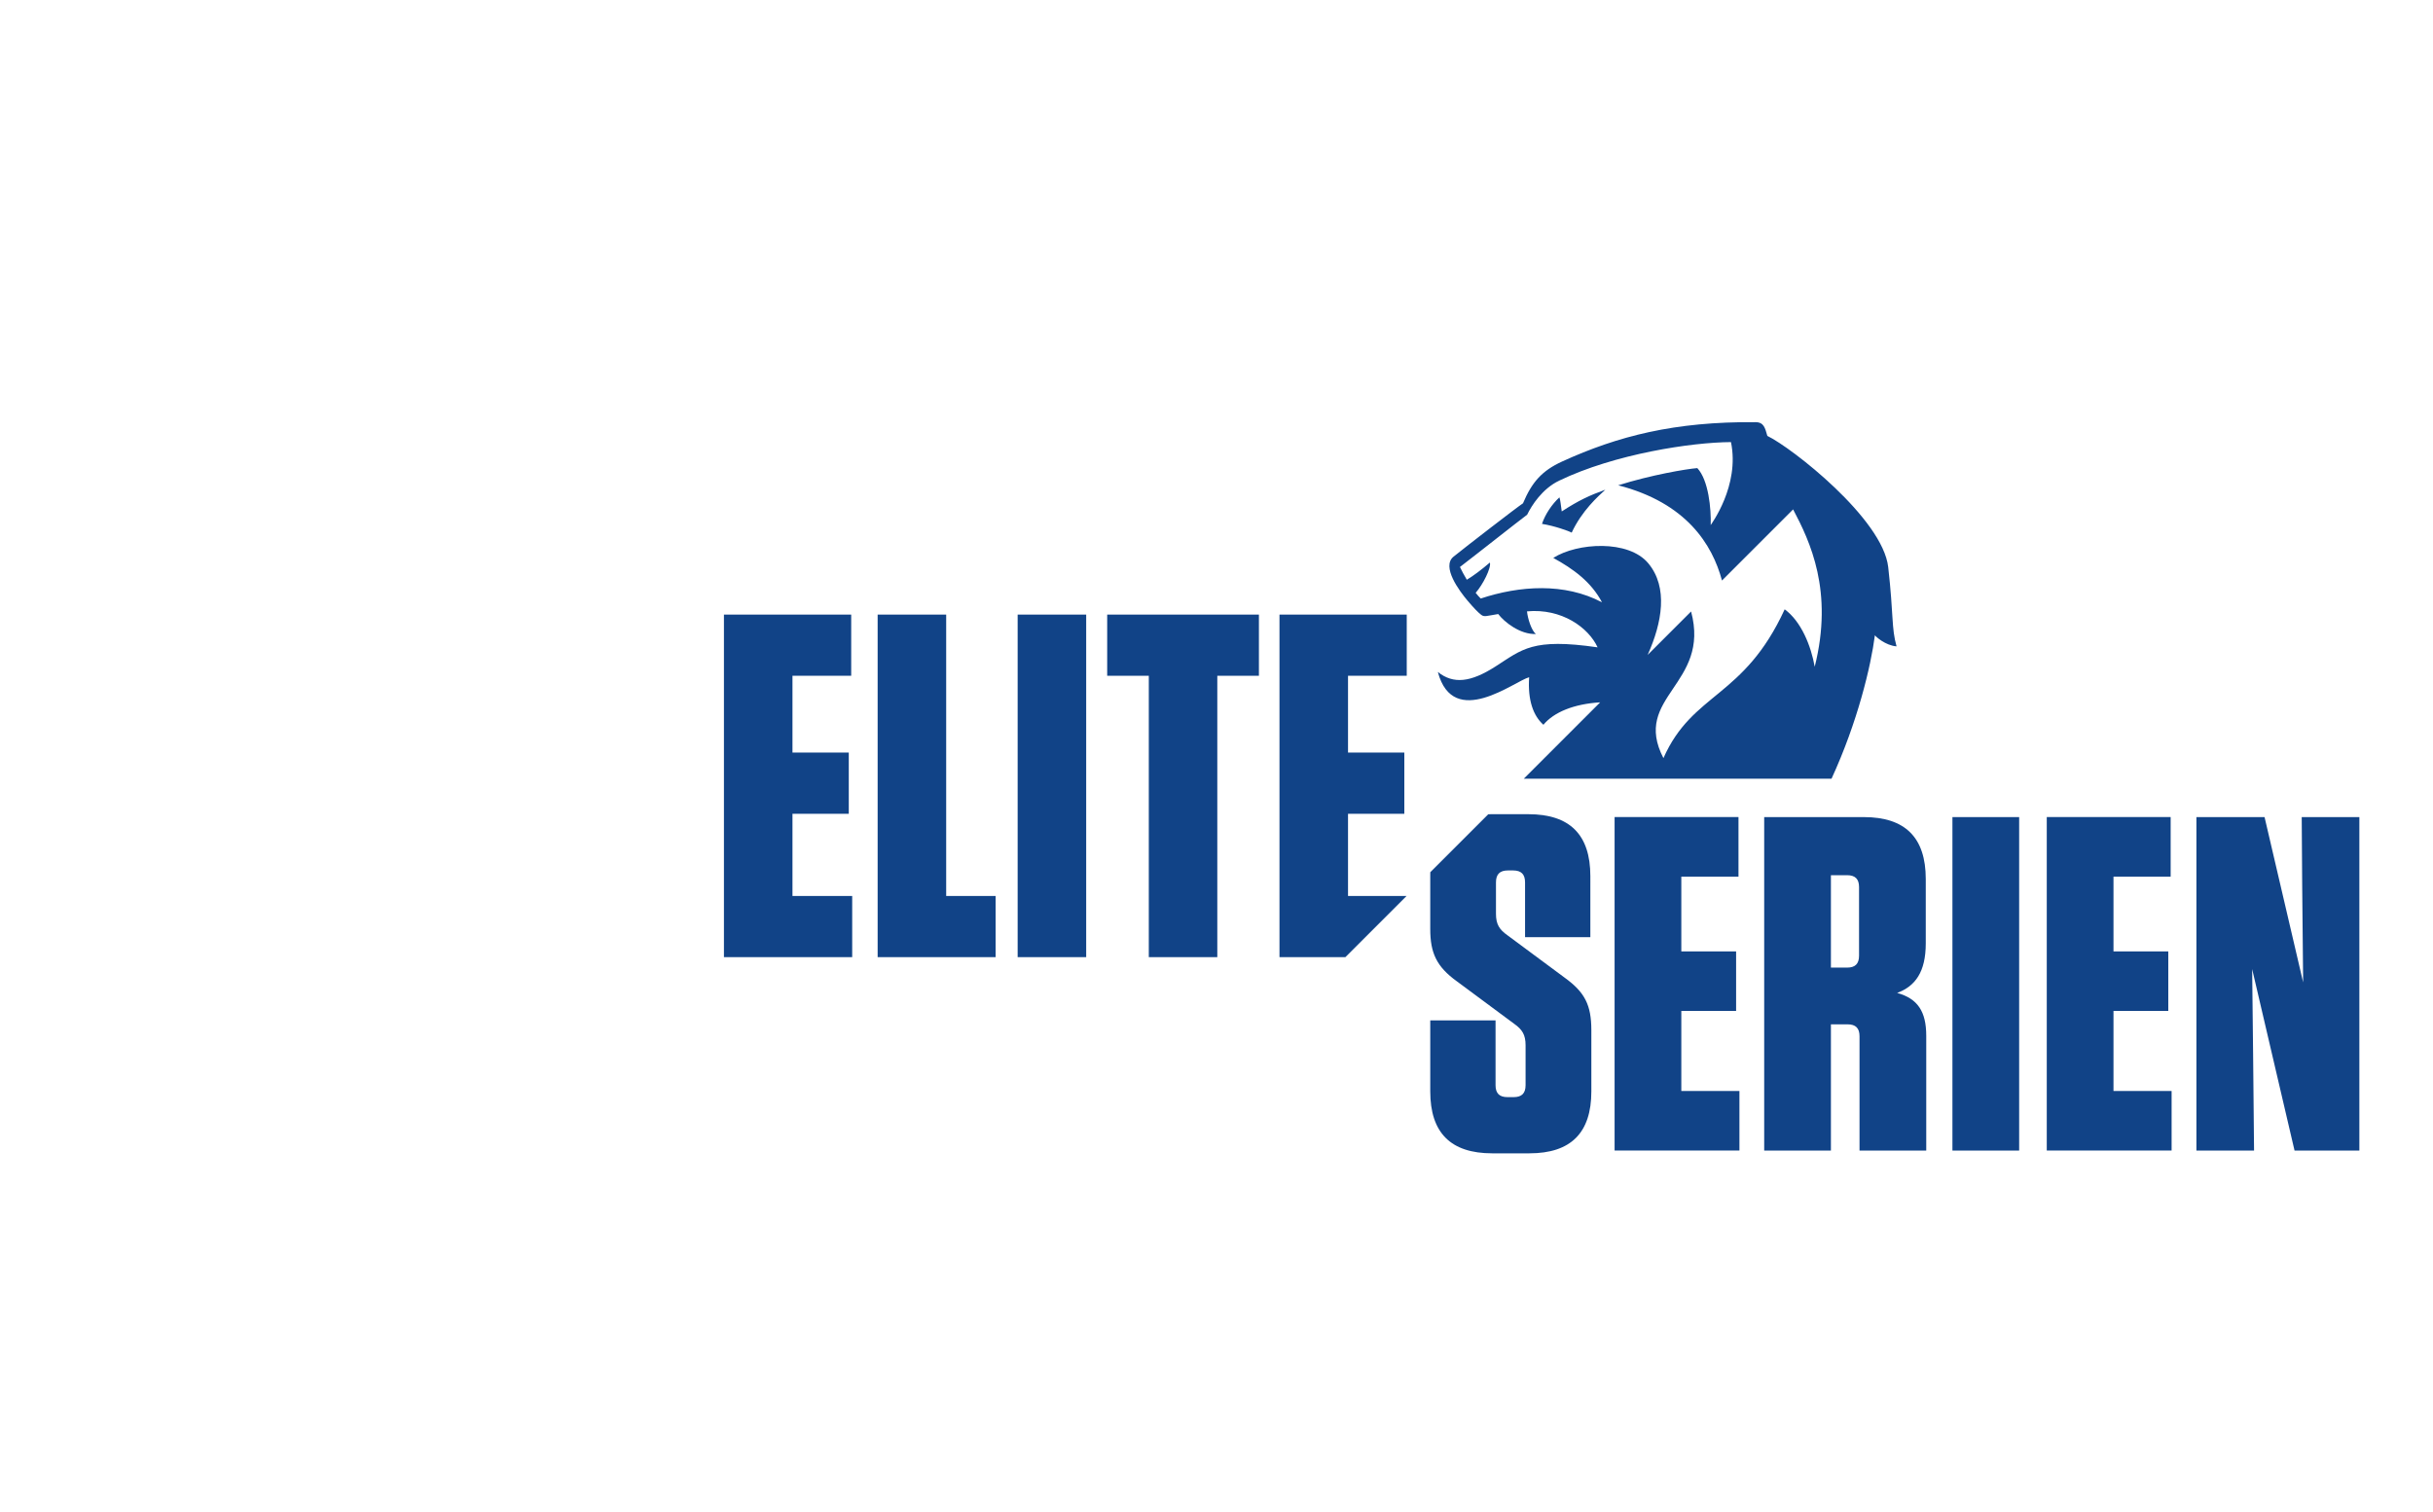
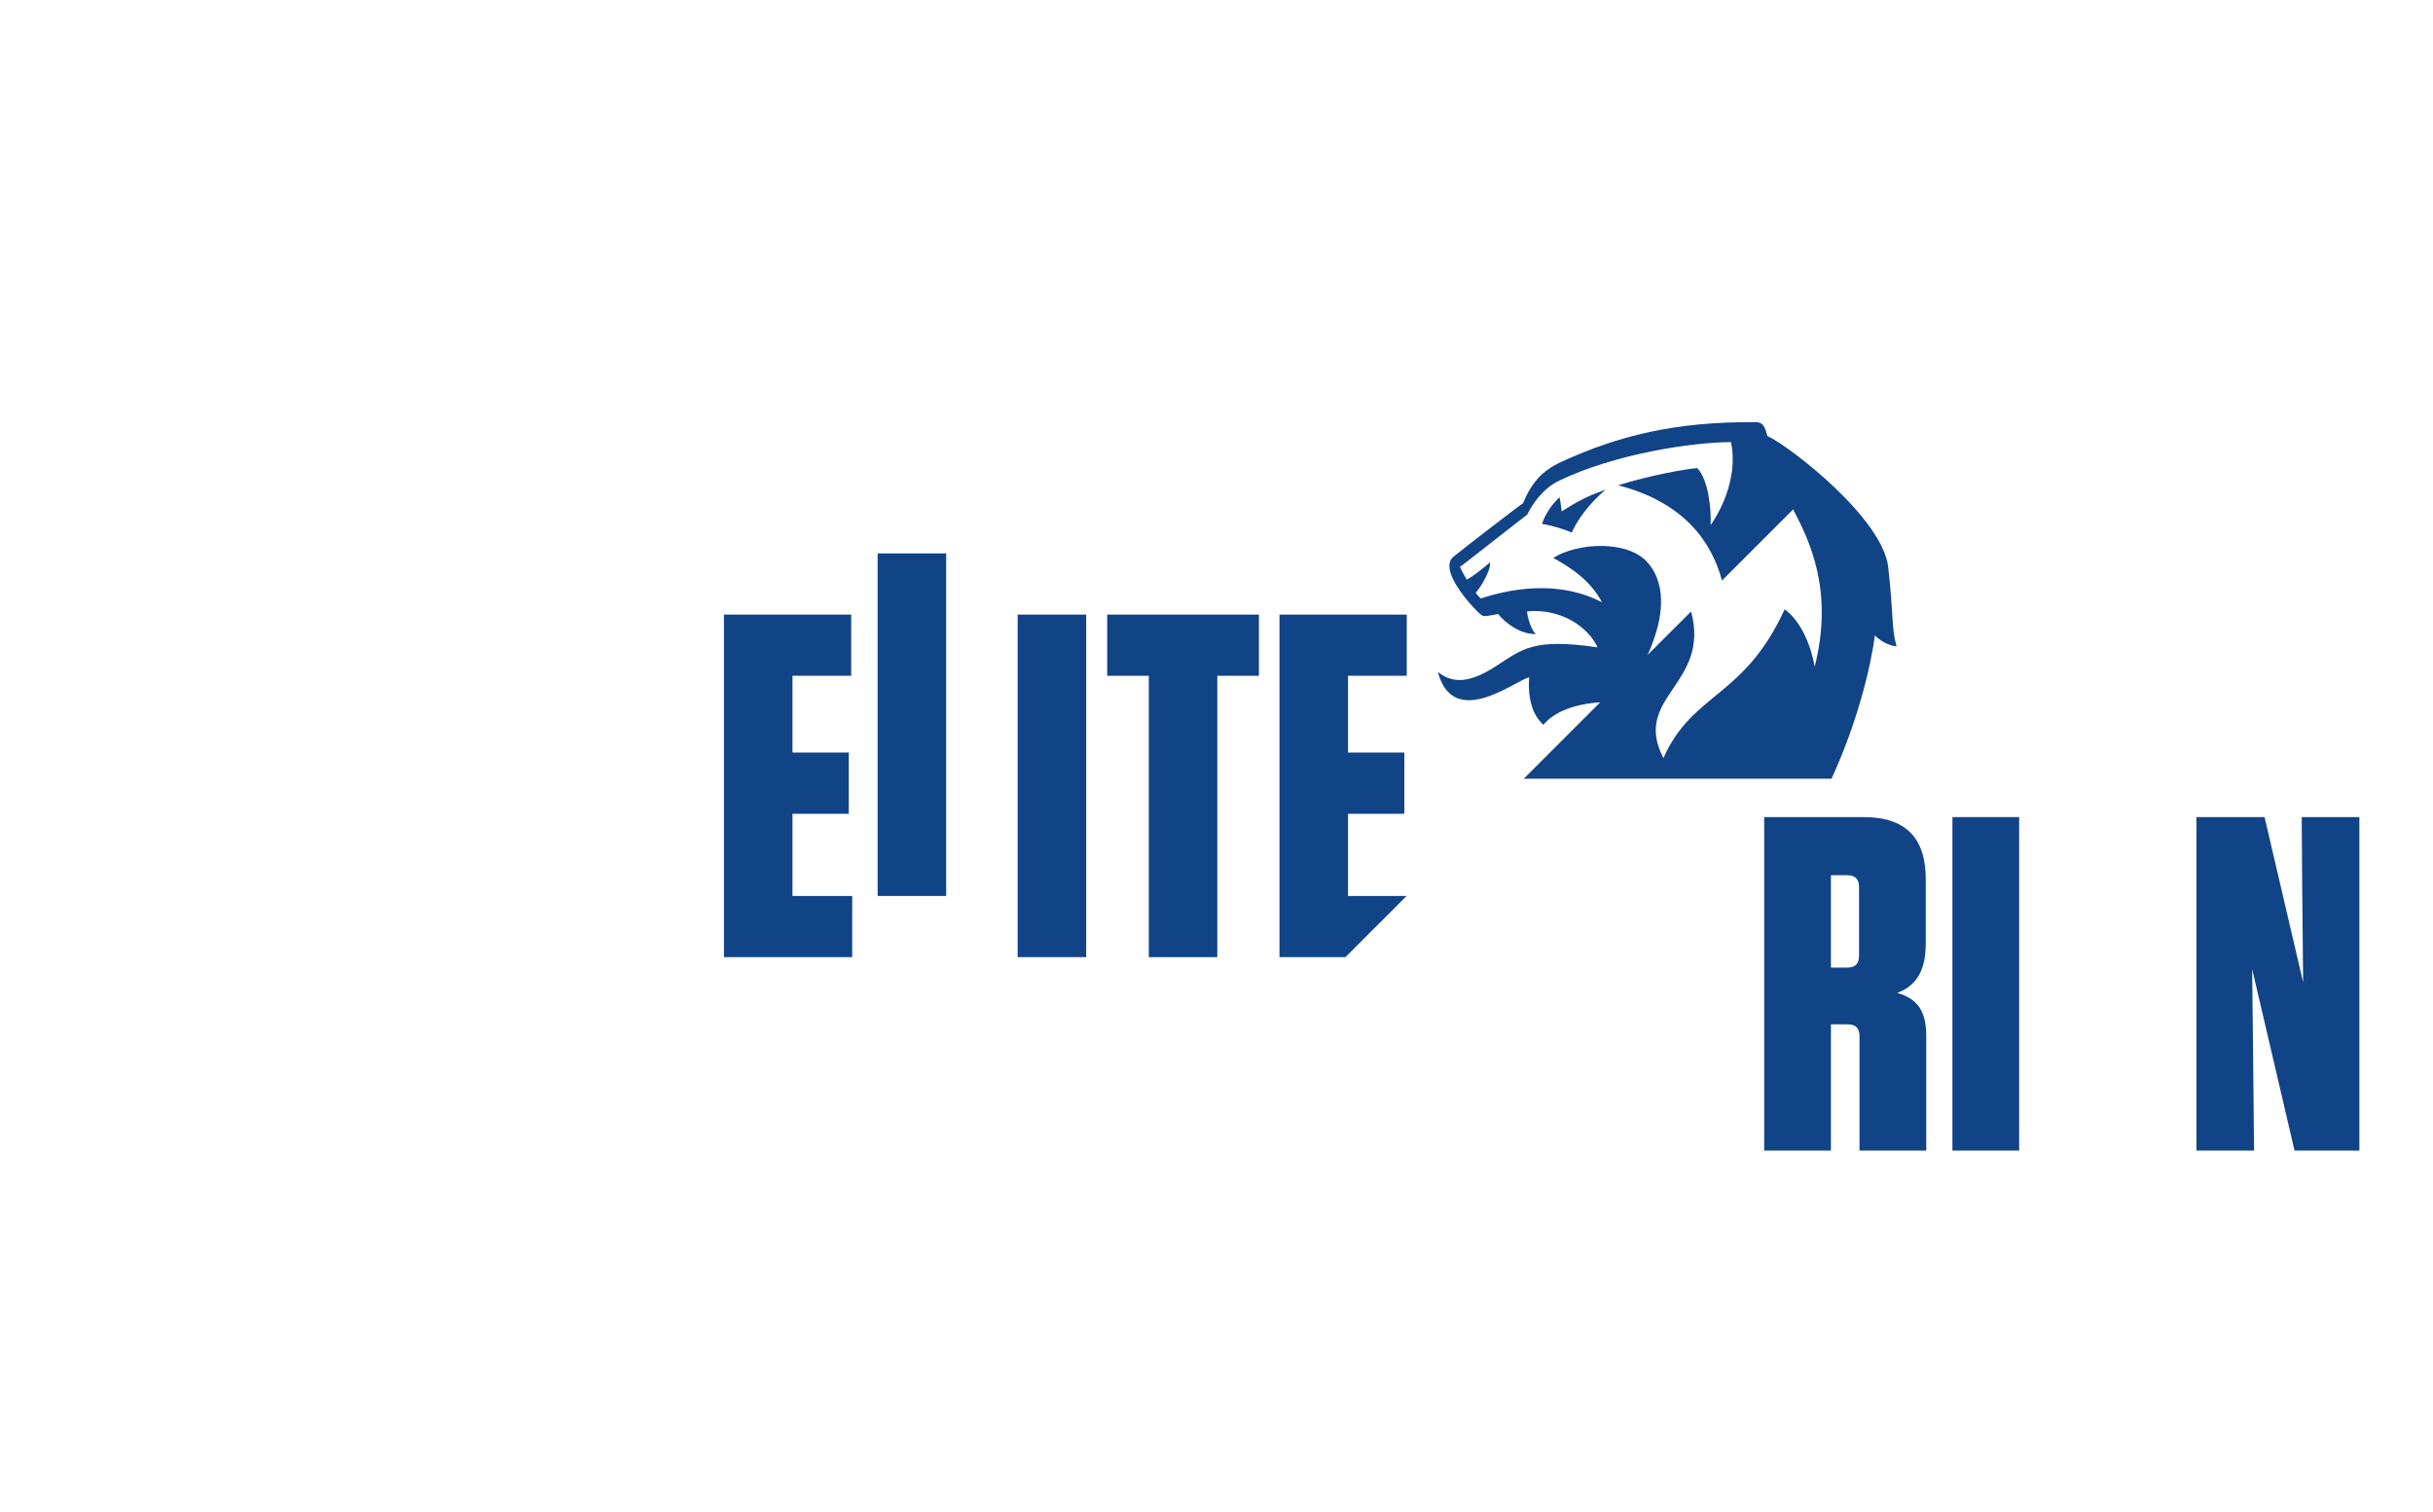
<svg xmlns="http://www.w3.org/2000/svg" version="1.1" id="Layer_2" x="0px" y="0px" width="563.03px" height="350px" viewBox="0 0 563.03 350" style="enable-background:new 0 0 563.03 350;" xml:space="preserve">
  <style type="text/css">
	.st0{fill:#114387;}
</style>
  <g>
    <path class="st0" d="M196.98,142.26v14.16h-13.59v17.78h13.03v14.16h-13.03v19.03h13.82v14.16h-29.68v-79.29H196.98z" />
-     <path class="st0" d="M218.96,142.26v65.13h11.44v14.16h-27.3v-79.29H218.96z" />
+     <path class="st0" d="M218.96,142.26v65.13h11.44h-27.3v-79.29H218.96z" />
    <path class="st0" d="M251.35,221.55H235.5v-79.29h15.86V221.55z" />
    <path class="st0" d="M265.85,221.55v-65.13h-9.63v-14.16h35.11v14.16h-9.63v65.13H265.85z" />
    <path class="st0" d="M436.96,131.27c-1.27-11.21-22.36-27.69-27.97-30.37c-0.53-1.82-0.78-3.16-2.71-3.18   c-18.76-0.17-31.91,3.23-44.75,9.09c-4.73,2.16-7.03,4.81-9.09,9.69c-1.27,0.82-13.23,10.05-16.07,12.35   c-2.84,2.3,1.31,7.91,3.31,10.26c1.38,1.62,2.36,2.65,3.09,3.2c0.73,0.55,1.13,0.27,3.94-0.18c1.37,1.81,5.05,4.78,8.72,4.62   c-0.99-0.74-1.89-3.51-2.06-5.24c8.03-0.75,14.24,3.76,16.34,8.33c-15.12-2.2-17.42,0.46-23.65,4.44   c-5.74,3.67-9.72,4.13-13.32,1.26c3.59,13.51,17.88,2.03,21.13,1.22c-0.36,5.29,0.94,8.91,3.3,11c2.41-2.91,7.04-4.82,13.13-5.19   l-17.68,17.68l71.22,0c6-13.04,9.11-25.98,10.04-33.22c0.1,0.26,2.44,2.39,5.01,2.58C437.67,145.27,438.24,142.62,436.96,131.27z    M419.95,154.33c-0.85-4.79-3.09-10.46-6.95-13.29c-9.47,20.63-21.29,19.15-28.06,34.44c-7.38-14.24,10.96-16.99,6.4-33.94   l-10.05,10.05c3.35-7.46,4.8-15.62,0.14-21.21c-4.58-5.5-16.42-4.78-21.98-1.24c4.62,2.54,8.75,5.51,11.28,10.28   c-8.7-4.59-19.07-3.86-28.07-0.88c-0.38-0.36-0.77-0.81-1.17-1.32c1.66-1.87,3.65-5.79,3.29-7.01c-1.96,1.67-3.79,3.06-5.34,3.98   c-0.62-1.04-1.18-2.08-1.59-2.95c3.94-3.01,13.14-10.3,15.55-12.1c1.07-2.19,3.51-6.01,7.4-7.88c12.9-6.21,30.69-8.88,39.77-8.93   c2.09,10.14-4.65,19.07-4.69,19.21c0.12-3.8-0.5-10.4-3.1-13.19c-2.54,0.2-10.71,1.59-18.31,3.98   c15.77,4.06,21.77,13.67,24.02,22.04l16.46-16.46C418.86,125.3,424.35,136.82,419.95,154.33z M360.87,115.12   c-1.69,1.55-3.31,3.93-4.03,6.14c2.88,0.46,6.22,1.65,6.87,2.03c2.34-5.05,6.13-8.43,7.79-9.94c-3.69,1.33-6.14,2.46-10.09,5.03   C361.22,117.07,361.07,115.55,360.87,115.12z" />
    <polygon class="st0" points="325.5,207.39 311.95,207.39 311.95,188.36 324.98,188.36 324.98,174.2 311.95,174.2 311.95,156.42    325.54,156.42 325.54,142.26 296.09,142.26 296.09,221.55 311.34,221.55  " />
-     <path class="st0" d="M402.31,189.13v13.78h-13.23v17.31h12.68v13.78h-12.68v18.53h13.45v13.78h-28.89v-77.19H402.31z" />
    <path class="st0" d="M445.76,239.75v26.57h-15.44v-26.46c0-1.87-0.88-2.76-2.76-2.76h-3.86v29.22h-15.44v-77.19h23.05   c9.59,0,14.34,4.74,14.34,14.34v14.89c0,6.62-2.43,9.92-6.62,11.47C443.77,231.14,445.76,234.12,445.76,239.75z M427.45,202.58   h-3.75v21.39h3.75c1.87,0,2.76-0.88,2.76-2.76v-15.88C430.21,203.47,429.33,202.58,427.45,202.58z" />
    <path class="st0" d="M467.26,266.32h-15.44v-77.19h15.44V266.32z" />
-     <path class="st0" d="M502.32,189.13v13.78h-13.23v17.31h12.68v13.78h-12.68v18.53h13.45v13.78h-28.89v-77.19H502.32z" />
    <path class="st0" d="M530.99,266.32l-9.81-42.01l0.22,19.63l0.22,22.38h-13.34v-77.19h15.77l8.93,38.26l-0.22-22.27l-0.11-15.99   h13.34v77.19H530.99z" />
-     <path class="st0" d="M362.07,226.29l-13.23-9.81c-1.87-1.32-2.65-2.54-2.65-4.96v-7.28c0-1.87,0.88-2.76,2.76-2.76h1.21   c1.87,0,2.76,0.88,2.76,2.76v12.68h15.11V202.8c0-9.59-4.74-14.34-14.34-14.34h-8.38c-0.31,0-0.61,0.01-0.9,0.01l-13.42,13.42   c-0.01,0.3-0.01,0.6-0.01,0.9v12.24c0,5.51,1.43,8.71,6.18,12.13l13.23,9.81c1.87,1.32,2.65,2.54,2.65,4.96v9.26   c0,1.87-0.88,2.76-2.76,2.76h-1.43c-1.87,0-2.76-0.88-2.76-2.76v-15h-15.11v16.43c0,9.59,4.74,14.34,14.34,14.34h8.6   c9.59,0,14.34-4.74,14.34-14.34v-14.22C368.24,232.69,366.81,229.71,362.07,226.29z" />
  </g>
</svg>